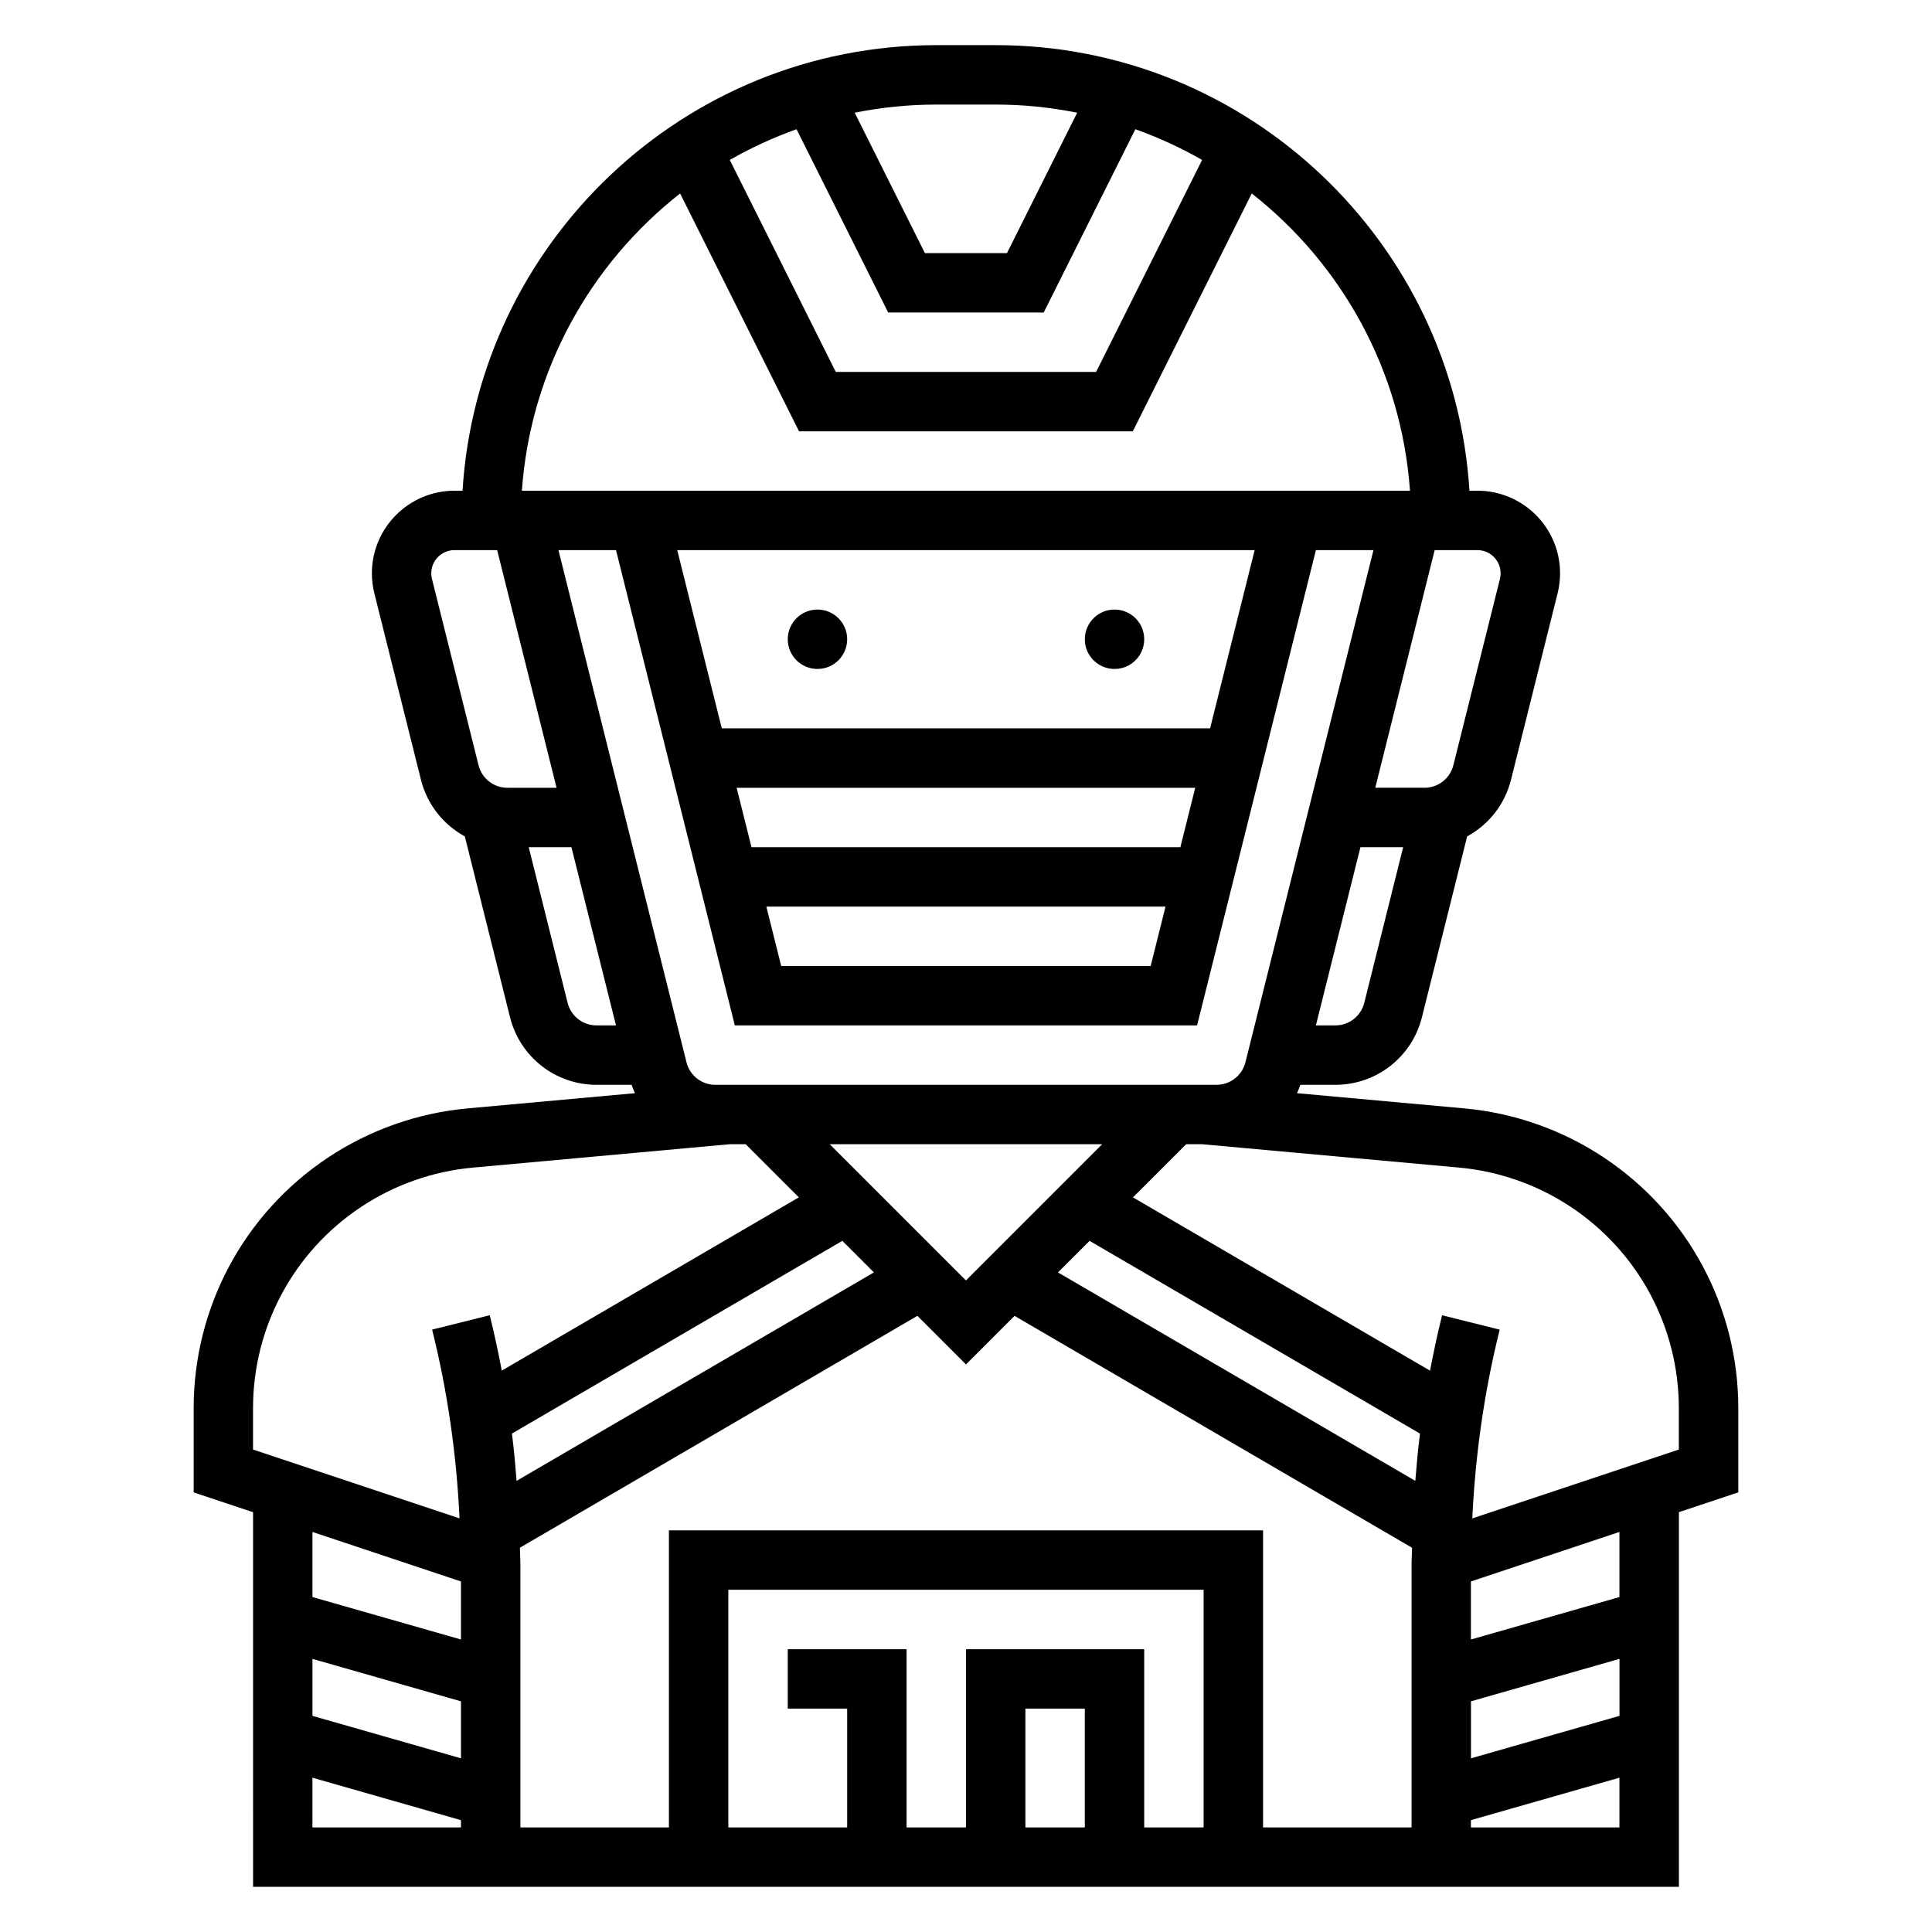
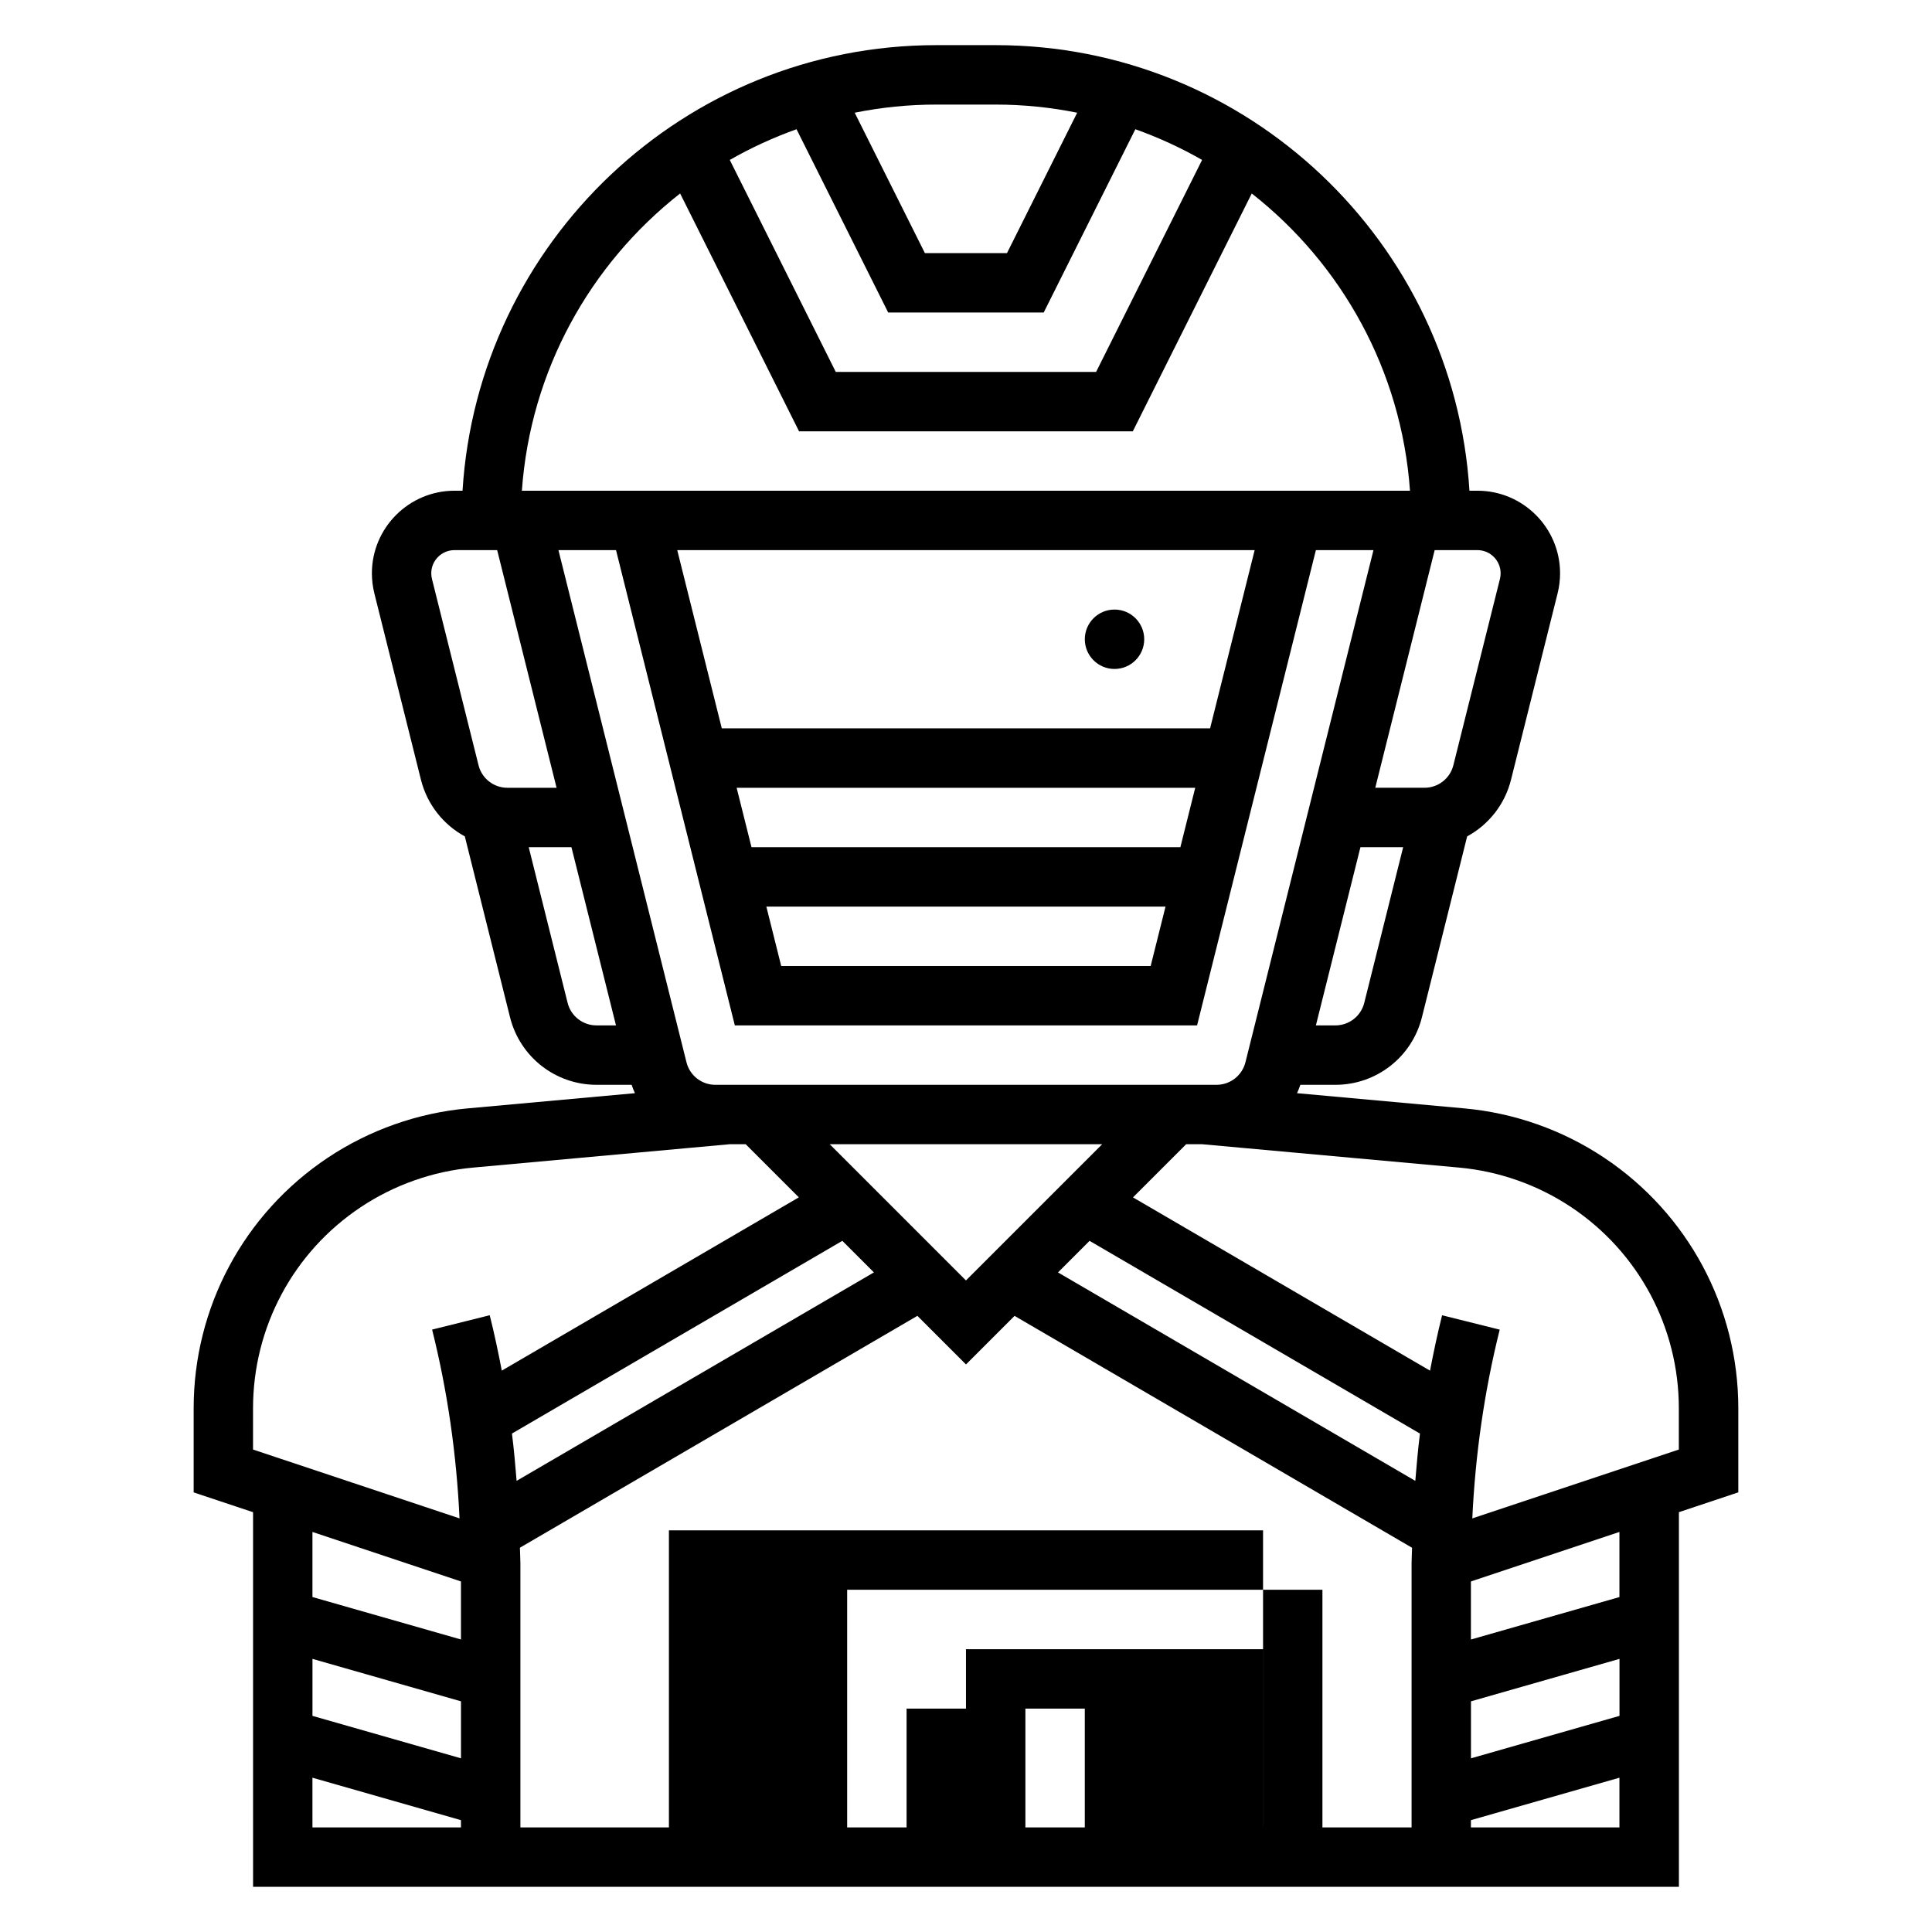
<svg xmlns="http://www.w3.org/2000/svg" fill="#000000" width="800px" height="800px" version="1.1" viewBox="144 144 512 512">
  <g>
-     <path d="m368.51 313.41c0 4.348-3.527 7.871-7.875 7.871-4.348 0-7.871-3.523-7.871-7.871s3.523-7.871 7.871-7.871c4.348 0 7.875 3.523 7.875 7.871" />
    <path d="m447.23 313.41c0 4.348-3.523 7.871-7.871 7.871s-7.871-3.523-7.871-7.871 3.523-7.871 7.871-7.871 7.871 3.523 7.871 7.871" />
-     <path d="m604.67 517.22c0-26.742-13.289-51.57-35.543-66.41-11.027-7.359-23.844-11.879-37.047-13.074l-44.352-4.031c0.34-0.715 0.605-1.465 0.875-2.219h9.305c10.855 0 20.277-7.359 22.914-17.887l11.988-47.949c5.66-3.078 9.98-8.422 11.629-15.027l12.344-49.391c0.434-1.738 0.652-3.523 0.652-5.297 0-12.066-9.824-21.891-21.891-21.891h-2.125c-4.094-65.781-58.758-118.08-125.55-118.08h-15.742c-66.793 0-121.46 52.301-125.55 118.08h-2.125c-12.07 0-21.895 9.824-21.895 21.891 0 1.777 0.219 3.559 0.652 5.312l12.344 49.375c1.652 6.598 5.969 11.949 11.629 15.027l11.988 47.957c2.637 10.516 12.059 17.879 22.914 17.879h9.305c0.27 0.754 0.535 1.504 0.875 2.219l-44.352 4.031c-13.203 1.195-26.016 5.723-37.047 13.074-22.254 14.84-35.543 39.66-35.543 66.41v22.277l15.742 5.25 0.004 99.281h377.86v-99.289l15.742-5.25zm-31.488 81.504-39.359 11.25v-15.105l39.359-11.25zm-141.7 29.562h-15.742v-31.488h15.742zm-31.488-47.234v47.23h-15.742v-47.23h-31.488v15.742h15.742v31.488h-31.488v-62.977h125.95v62.977h-15.742v-47.23zm-78.723-31.488v78.719h-39.359v-69.879c0-1.418-0.109-2.824-0.133-4.242l105.34-61.449 12.879 12.879 12.871-12.871 105.34 61.449c-0.02 1.41-0.129 2.82-0.129 4.234v69.883h-39.359v-78.723zm-94.465 34.055 39.359 11.25v15.105l-39.359-11.25zm52.863-59.711 87.559-51.074 8.367 8.367-94.691 55.238c-0.34-4.184-0.699-8.363-1.234-12.531zm239.4 12.535-94.691-55.238 8.367-8.367 87.559 51.074c-0.527 4.164-0.887 8.344-1.234 12.531zm-119.08-53.113-36.102-36.102h72.203zm-66.426-51.844c-3.613 0-6.762-2.457-7.637-5.961l-33.934-135.74h15.258l31.488 125.95h122.5l31.488-125.95h15.258l-33.93 135.73c-0.887 3.512-4.027 5.969-7.648 5.969zm123.25-62.977h-113.66l-3.938-15.742h121.53zm-3.938 15.742-3.938 15.742-97.91 0.004-3.938-15.742zm11.809-47.23h-129.4l-11.809-47.23h153.02zm40.855 72.754c-0.883 3.508-4.023 5.965-7.644 5.965h-5.172l11.809-47.23h11.32zm36.141-113.84c0 0.496-0.062 1-0.18 1.488l-12.344 49.375c-0.883 3.508-4.023 5.965-7.644 5.965h-13.051l15.742-62.977h11.32c3.402 0 6.156 2.758 6.156 6.148zm-79.113-109.55-28.09 56.176h-68.992l-28.086-56.176c5.606-3.219 11.523-5.926 17.688-8.141l24.289 48.57h41.219l24.285-48.57c6.16 2.215 12.082 4.914 17.688 8.141zm-54.711-14.672c7.398 0 14.617 0.754 21.609 2.156l-18.602 37.203h-21.758l-18.602-37.203c6.988-1.402 14.207-2.156 21.605-2.156zm-83.617 23.559 31.52 63.031h88.449l31.52-63.031c23.781 18.664 39.668 46.84 41.934 78.773l-235.36 0.004c2.266-31.938 18.152-60.113 41.934-78.777zm-65.762 102.17c-0.129-0.504-0.191-1.008-0.191-1.504 0-3.391 2.758-6.148 6.148-6.148h11.32l15.742 62.977h-13.043c-3.621 0-6.762-2.457-7.637-5.969zm35.949 112.34-10.312-41.273h11.32l11.809 47.23h-5.172c-3.621 0-6.762-2.457-7.644-5.957zm-83.371 107.44c0-21.469 10.668-41.398 28.527-53.301 8.855-5.902 19.137-9.531 29.734-10.492l68.059-6.199h4.242l14.082 14.082-78.719 45.918c-0.945-4.922-1.977-9.816-3.195-14.68l-15.273 3.809c4.102 16.383 6.481 33.164 7.266 50.027l-54.723-18.238zm55.105 45.883v15.375l-39.359-11.25v-17.246zm-39.363 52.004 39.359 11.25 0.004 1.93h-39.359zm307.01 13.18v-1.93l39.359-11.25v13.18zm39.359-61.051-39.359 11.25v-15.383l39.359-13.121zm15.742-39.09-54.734 18.246c0.797-16.863 3.172-33.645 7.266-50.027l-15.273-3.809c-1.211 4.856-2.25 9.762-3.195 14.68l-78.719-45.918 14.094-14.09h4.242l68.062 6.188c10.598 0.961 20.875 4.59 29.734 10.492 17.859 11.91 28.523 31.844 28.523 53.312z" />
+     <path d="m604.67 517.22c0-26.742-13.289-51.57-35.543-66.41-11.027-7.359-23.844-11.879-37.047-13.074l-44.352-4.031c0.34-0.715 0.605-1.465 0.875-2.219h9.305c10.855 0 20.277-7.359 22.914-17.887l11.988-47.949c5.66-3.078 9.98-8.422 11.629-15.027l12.344-49.391c0.434-1.738 0.652-3.523 0.652-5.297 0-12.066-9.824-21.891-21.891-21.891h-2.125c-4.094-65.781-58.758-118.08-125.55-118.08h-15.742c-66.793 0-121.46 52.301-125.55 118.08h-2.125c-12.07 0-21.895 9.824-21.895 21.891 0 1.777 0.219 3.559 0.652 5.312l12.344 49.375c1.652 6.598 5.969 11.949 11.629 15.027l11.988 47.957c2.637 10.516 12.059 17.879 22.914 17.879h9.305c0.27 0.754 0.535 1.504 0.875 2.219l-44.352 4.031c-13.203 1.195-26.016 5.723-37.047 13.074-22.254 14.84-35.543 39.66-35.543 66.41v22.277l15.742 5.25 0.004 99.281h377.86v-99.289l15.742-5.25zm-31.488 81.504-39.359 11.25v-15.105l39.359-11.25zm-141.7 29.562h-15.742v-31.488h15.742zm-31.488-47.234v47.23h-15.742v-47.23v15.742h15.742v31.488h-31.488v-62.977h125.95v62.977h-15.742v-47.23zm-78.723-31.488v78.719h-39.359v-69.879c0-1.418-0.109-2.824-0.133-4.242l105.34-61.449 12.879 12.879 12.871-12.871 105.34 61.449c-0.02 1.41-0.129 2.82-0.129 4.234v69.883h-39.359v-78.723zm-94.465 34.055 39.359 11.25v15.105l-39.359-11.25zm52.863-59.711 87.559-51.074 8.367 8.367-94.691 55.238c-0.34-4.184-0.699-8.363-1.234-12.531zm239.4 12.535-94.691-55.238 8.367-8.367 87.559 51.074c-0.527 4.164-0.887 8.344-1.234 12.531zm-119.08-53.113-36.102-36.102h72.203zm-66.426-51.844c-3.613 0-6.762-2.457-7.637-5.961l-33.934-135.74h15.258l31.488 125.95h122.5l31.488-125.95h15.258l-33.93 135.73c-0.887 3.512-4.027 5.969-7.648 5.969zm123.25-62.977h-113.66l-3.938-15.742h121.53zm-3.938 15.742-3.938 15.742-97.91 0.004-3.938-15.742zm11.809-47.23h-129.4l-11.809-47.23h153.02zm40.855 72.754c-0.883 3.508-4.023 5.965-7.644 5.965h-5.172l11.809-47.23h11.32zm36.141-113.84c0 0.496-0.062 1-0.18 1.488l-12.344 49.375c-0.883 3.508-4.023 5.965-7.644 5.965h-13.051l15.742-62.977h11.32c3.402 0 6.156 2.758 6.156 6.148zm-79.113-109.55-28.09 56.176h-68.992l-28.086-56.176c5.606-3.219 11.523-5.926 17.688-8.141l24.289 48.57h41.219l24.285-48.57c6.16 2.215 12.082 4.914 17.688 8.141zm-54.711-14.672c7.398 0 14.617 0.754 21.609 2.156l-18.602 37.203h-21.758l-18.602-37.203c6.988-1.402 14.207-2.156 21.605-2.156zm-83.617 23.559 31.52 63.031h88.449l31.52-63.031c23.781 18.664 39.668 46.84 41.934 78.773l-235.36 0.004c2.266-31.938 18.152-60.113 41.934-78.777zm-65.762 102.17c-0.129-0.504-0.191-1.008-0.191-1.504 0-3.391 2.758-6.148 6.148-6.148h11.32l15.742 62.977h-13.043c-3.621 0-6.762-2.457-7.637-5.969zm35.949 112.34-10.312-41.273h11.32l11.809 47.23h-5.172c-3.621 0-6.762-2.457-7.644-5.957zm-83.371 107.44c0-21.469 10.668-41.398 28.527-53.301 8.855-5.902 19.137-9.531 29.734-10.492l68.059-6.199h4.242l14.082 14.082-78.719 45.918c-0.945-4.922-1.977-9.816-3.195-14.68l-15.273 3.809c4.102 16.383 6.481 33.164 7.266 50.027l-54.723-18.238zm55.105 45.883v15.375l-39.359-11.25v-17.246zm-39.363 52.004 39.359 11.25 0.004 1.93h-39.359zm307.01 13.18v-1.93l39.359-11.25v13.18zm39.359-61.051-39.359 11.25v-15.383l39.359-13.121zm15.742-39.09-54.734 18.246c0.797-16.863 3.172-33.645 7.266-50.027l-15.273-3.809c-1.211 4.856-2.25 9.762-3.195 14.68l-78.719-45.918 14.094-14.09h4.242l68.062 6.188c10.598 0.961 20.875 4.59 29.734 10.492 17.859 11.91 28.523 31.844 28.523 53.312z" />
  </g>
</svg>